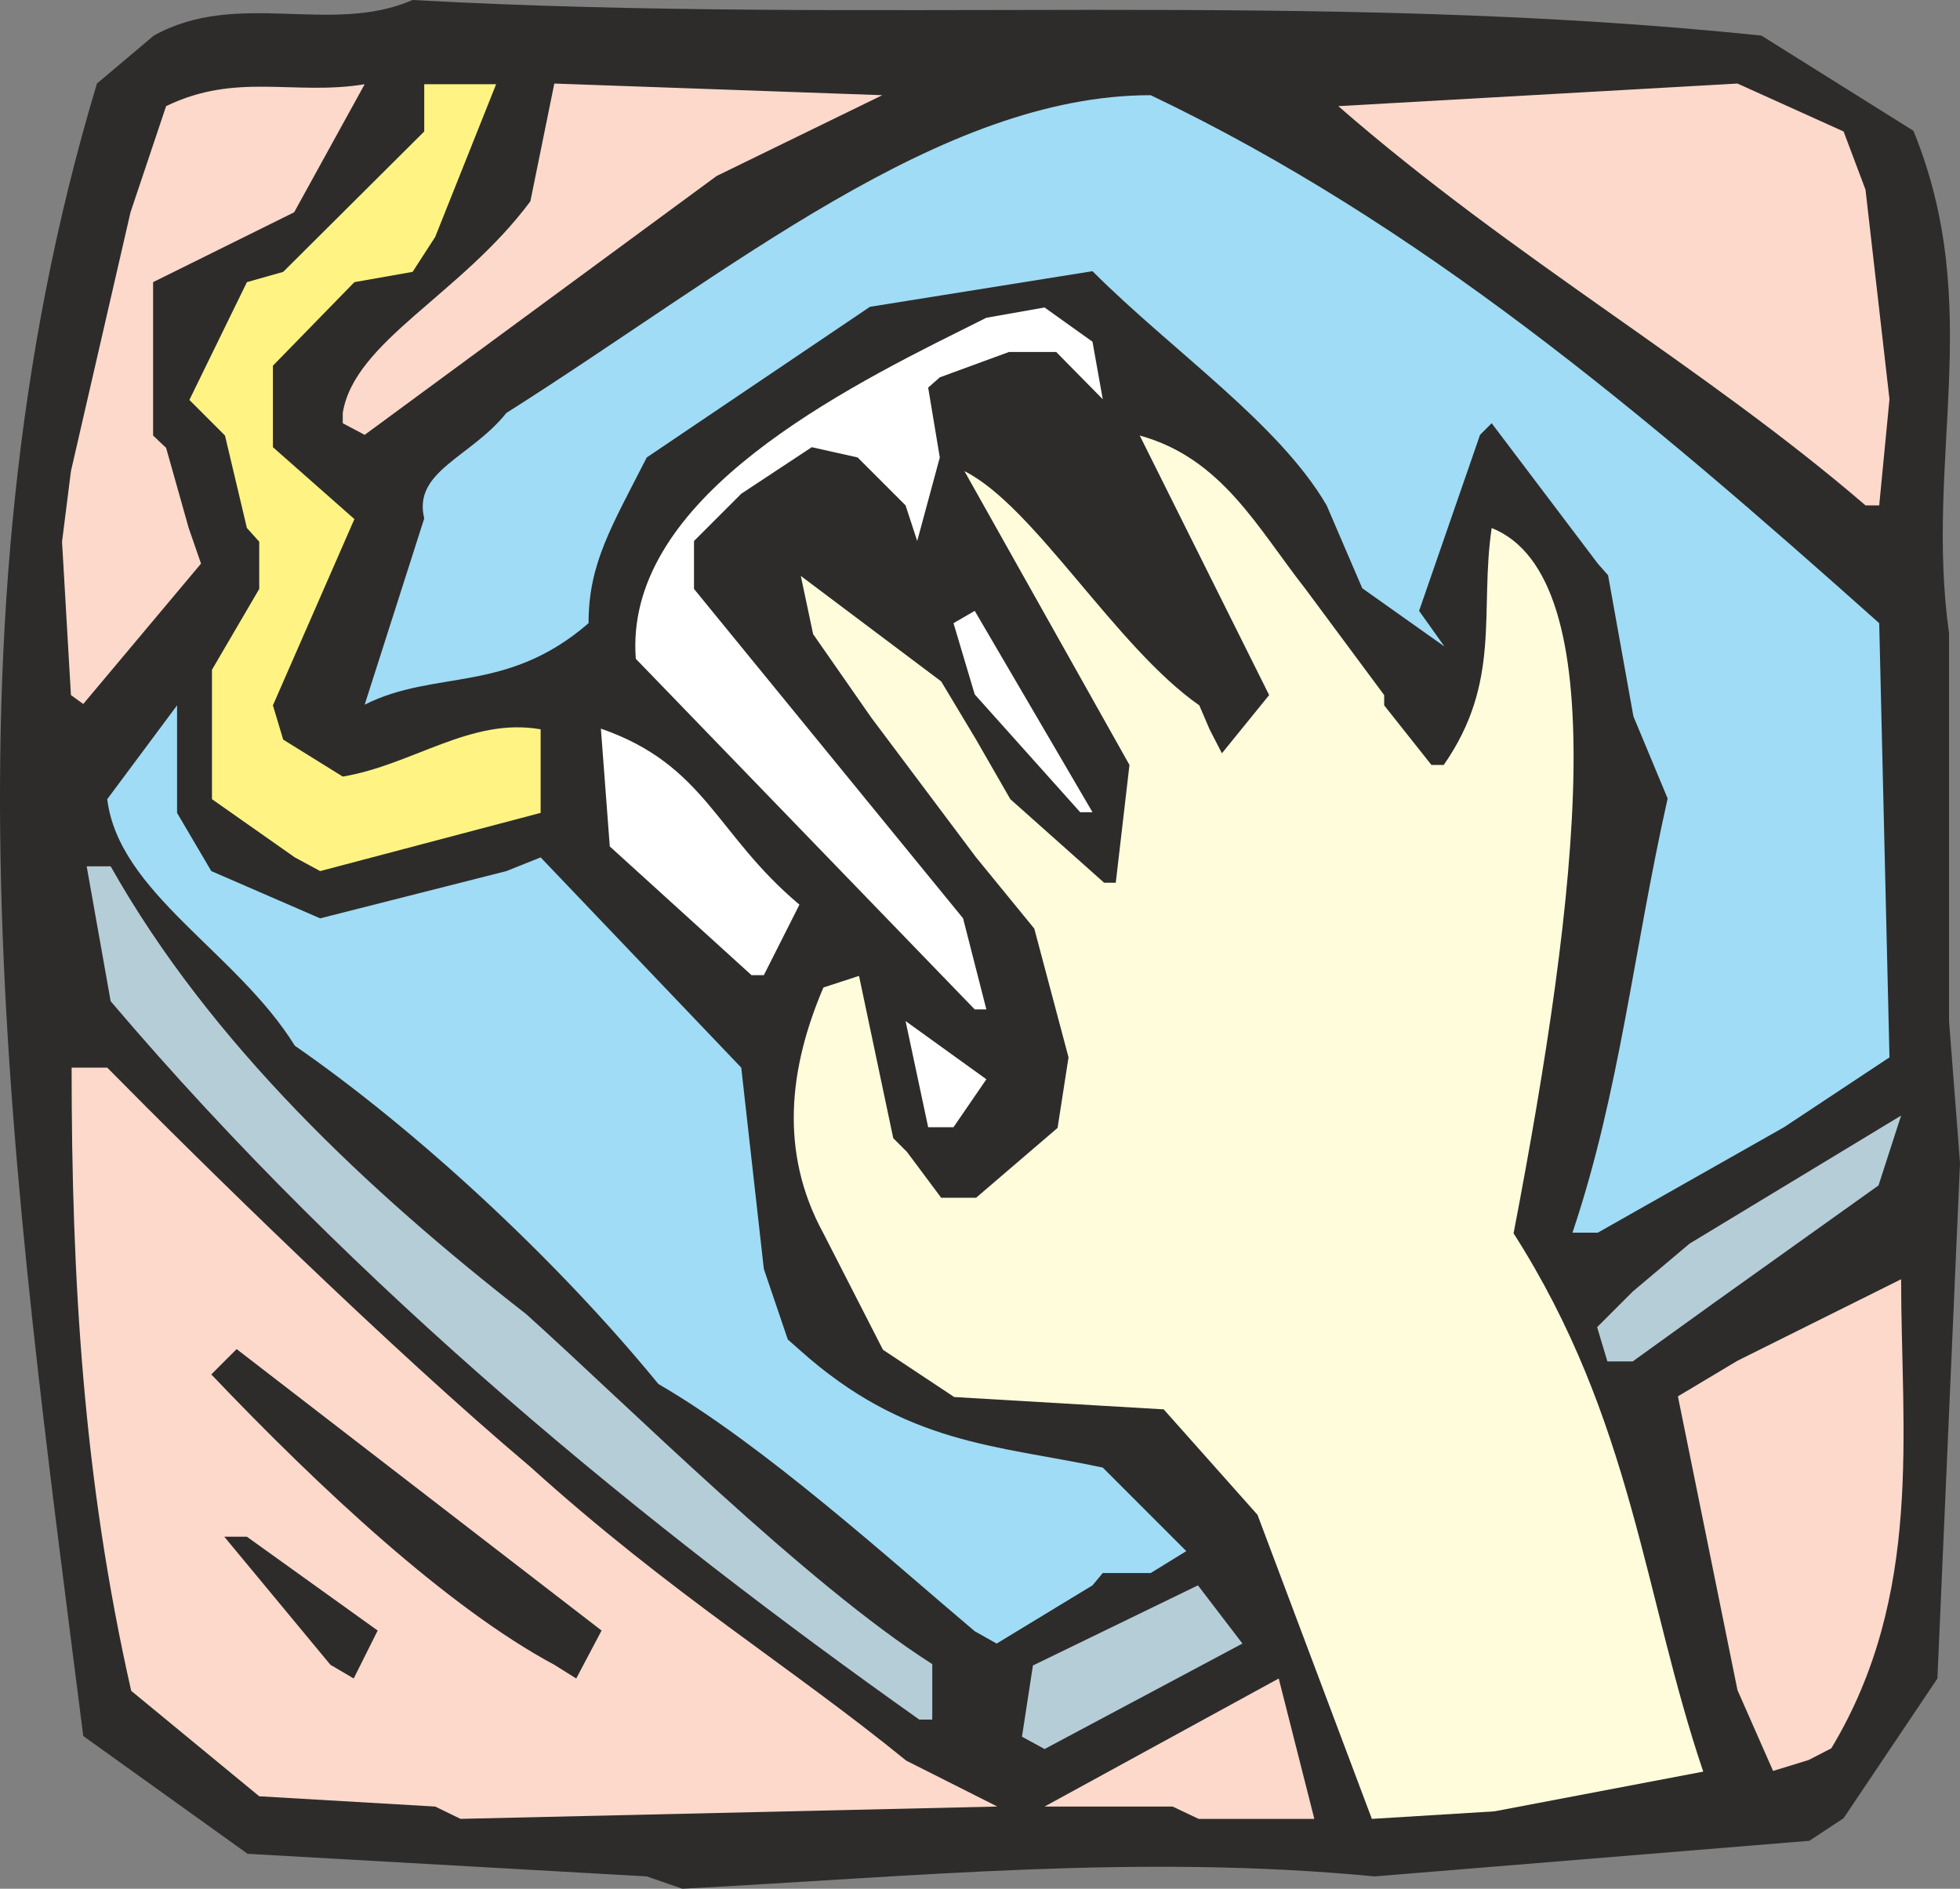
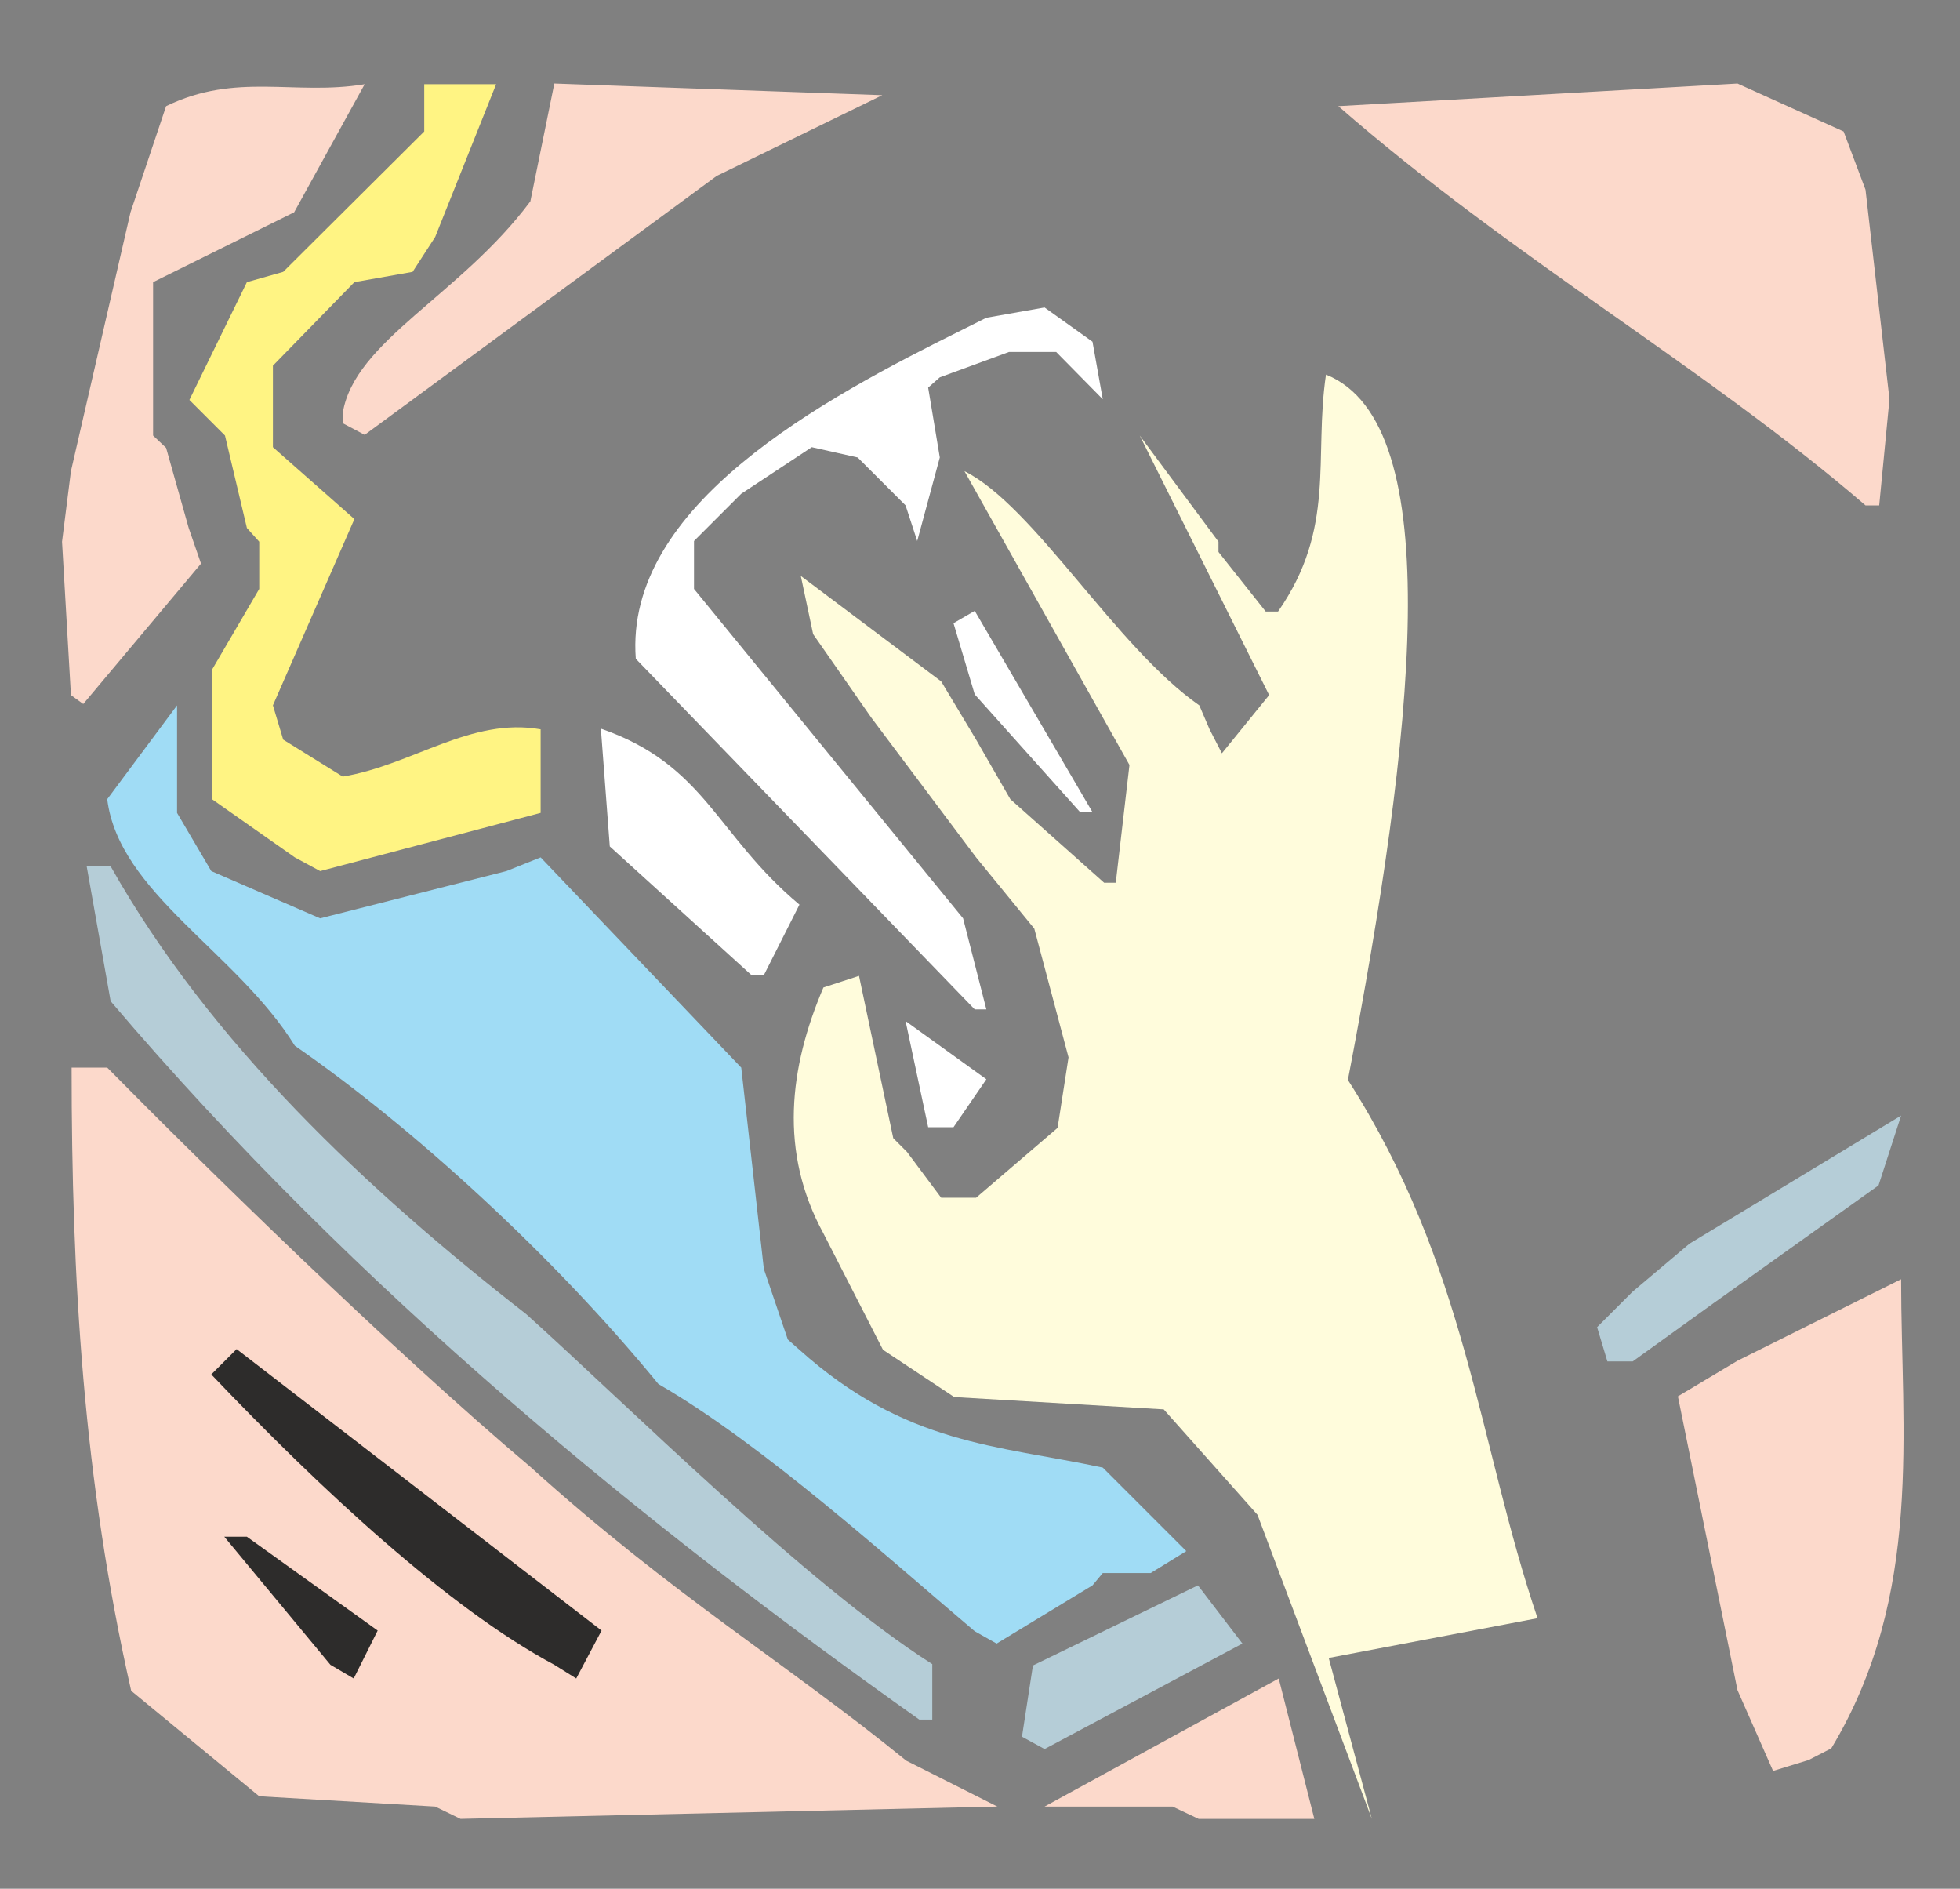
<svg xmlns="http://www.w3.org/2000/svg" width="274.809" height="264.768" viewBox="0 0 206.107 198.576">
  <rect x="0" y="0" width="206.107" height="198.576" fill="#808080" stroke="none" />
-   <path d="m264.878 519.513-41.976-2.376-17.28-12.384c-7.344-57.96-15.984-115.92 1.44-173.736l5.976-5.04c8.784-4.896 18.648 0 27.216-3.744 48.096 2.664 94.896-1.152 141.84 3.744l15.984 10.008c7.56 18.504 1.152 34.344 3.744 52.848v40.752l1.152 14.904-2.376 54.216-9.864 14.688-3.6 2.376-45.72 3.744c-24.768-2.376-48.024 0-72.792 1.296z" style="fill:#2d2c2b" transform="translate(-196.867 -322.233)" />
  <path d="m242.63 512.169-18.504-1.08L210.662 500c-5.04-22.248-6.264-43.272-6.264-65.52h3.744c9.864 10.008 29.808 29.592 44.496 41.976 14.904 13.464 27.144 20.808 39.528 30.888l9.576 4.824-56.448 1.296zm77.544 0H306.71l24.624-13.464 3.744 14.76H322.91z" style="fill:#fcd9cb" transform="translate(-196.867 -322.233)" />
-   <path d="m341.126 513.465-12.024-31.968-9.864-11.088-22.032-1.296-7.488-4.968-6.264-12.24c-4.68-8.568-3.6-17.424 0-25.848l3.744-1.224 3.6 17.064 1.44 1.44 3.6 4.824h3.672l8.568-7.344 1.152-7.416-3.6-13.536-6.12-7.488-11.016-14.688-6.12-8.784-1.296-6.12 14.76 11.088 3.672 6.12 3.6 6.264 9.864 8.784h1.224l1.44-12.384-17.352-30.888c7.344 3.672 15.912 18.504 24.696 24.624l1.08 2.52 1.296 2.52 4.968-6.12-13.608-27.288c8.64 2.376 12.384 9.72 17.424 16.128l8.28 11.16v1.08l4.968 6.264h1.296c6.12-8.784 3.744-16.128 5.04-24.912 12.96 5.184 9.216 38.088 2.304 74.16 12.528 19.584 13.68 38.088 19.944 56.592l-21.96 4.176z" style="fill:#fffcdc" transform="translate(-196.867 -322.233)" />
+   <path d="m341.126 513.465-12.024-31.968-9.864-11.088-22.032-1.296-7.488-4.968-6.264-12.24c-4.68-8.568-3.6-17.424 0-25.848l3.744-1.224 3.6 17.064 1.44 1.44 3.6 4.824h3.672l8.568-7.344 1.152-7.416-3.6-13.536-6.12-7.488-11.016-14.688-6.12-8.784-1.296-6.12 14.76 11.088 3.672 6.12 3.6 6.264 9.864 8.784h1.224l1.44-12.384-17.352-30.888c7.344 3.672 15.912 18.504 24.696 24.624l1.08 2.52 1.296 2.52 4.968-6.12-13.608-27.288l8.28 11.16v1.08l4.968 6.264h1.296c6.12-8.784 3.744-16.128 5.04-24.912 12.96 5.184 9.216 38.088 2.304 74.16 12.528 19.584 13.68 38.088 19.944 56.592l-21.96 4.176z" style="fill:#fffcdc" transform="translate(-196.867 -322.233)" />
  <path d="m383.318 508.425-3.744-8.496-6.264-30.888 6.264-3.744 17.208-8.568c0 15.912 2.376 33.192-7.344 49.32l-2.376 1.224z" style="fill:#fcd9cb" transform="translate(-196.867 -322.233)" />
  <path d="M293.534 503.025c-28.368-20.088-59.04-44.928-85.032-75.528l-2.52-14.184h2.52c10.512 18.648 27.072 34.128 43.704 47.088 10.656 9.576 29.448 28.368 42.696 36.792v5.832zm10.8 1.8 1.152-7.488 17.352-8.424 4.68 6.12-20.808 11.088z" style="fill:#b5cdd7" transform="translate(-196.867 -322.233)" />
  <path d="m231.614 497.265-11.16-13.464h2.376l13.752 9.864-2.52 5.04zm23.544 0c-11.16-5.976-24.624-18.504-36.072-30.528l2.664-2.664 38.376 29.592-2.664 5.04z" style="fill:#2d2c2b" transform="translate(-196.867 -322.233)" />
  <path d="M299.366 493.737c-8.712-7.344-22.176-19.584-33.264-25.992-11.016-13.464-25.848-27-38.232-35.568-6.12-9.864-18.504-16.056-19.728-25.92l7.344-9.864v11.304l3.6 6.12 11.448 4.968 19.584-4.968 3.6-1.44 21.096 22.104 2.376 21.168 2.52 7.416 1.224 1.08c11.16 10.008 20.736 10.008 31.896 12.384l8.784 8.784-3.744 2.304h-5.04l-1.08 1.296-10.08 6.12z" style="fill:#a0dcf5" transform="translate(-196.867 -322.233)" />
  <path d="m365.894 465.369-1.08-3.6 3.744-3.744 5.976-5.04 22.248-13.464-2.376 7.344-17.352 12.384-8.496 6.12z" style="fill:#b5cdd7" transform="translate(-196.867 -322.233)" />
-   <path d="M362.222 451.833c4.968-14.76 6.408-29.592 10.008-45.648l-3.6-8.64-2.664-14.832-1.08-1.224-11.16-14.76-1.224 1.224-6.408 18.504 2.664 3.744-8.64-6.12-3.744-8.712c-5.04-8.64-16.2-16.2-24.624-24.624l-23.4 3.744-23.472 15.84c-3.744 7.344-6.12 11.16-6.12 17.424-8.64 7.488-16.128 4.824-23.544 8.568l6.264-19.584c-1.224-4.968 4.896-6.408 8.64-11.088 23.544-14.904 45.648-33.408 67.752-33.408 28.224 13.464 51.84 33.408 76.608 55.512l1.08 45.648-11.088 7.344-19.584 11.088z" style="fill:#a0dcf5" transform="translate(-196.867 -322.233)" />
  <path d="m294.47 440.745-2.376-11.16 8.496 6.12-3.456 5.04zm4.896-12.385-35.64-36.863c-1.224-16.128 19.584-27.288 34.416-34.632l2.448-1.224 6.12-1.08 5.04 3.6 1.08 6.048-4.896-4.968h-4.968l-7.272 2.664-1.224 1.08 1.224 7.344-2.376 8.784-1.224-3.744-5.04-5.04-4.824-1.08-7.416 4.896-4.968 4.968v5.04l28.296 34.632 2.448 9.576zm-23.472-3.6-14.904-13.535-.936-12.384c11.016 3.816 12.096 11.16 20.88 18.504l-3.744 7.416z" style="fill:#fff" transform="translate(-196.867 -322.233)" />
  <path d="m227.87 412.377-8.712-6.12v-13.608l4.968-8.496v-4.968l-1.296-1.44-2.304-9.72-3.744-3.744 6.048-12.384 3.816-1.08 14.832-14.76v-4.968h7.56l-6.408 16.056-2.376 3.672-6.12 1.08-8.568 8.784v8.568l8.568 7.56-8.568 19.584 1.08 3.6 6.264 3.888c7.344-1.224 13.464-6.264 20.808-4.968v8.784l-23.184 6.12z" style="fill:#fff483" transform="translate(-196.867 -322.233)" />
  <path d="m310.454 407.625-11.088-12.384-2.232-7.488 2.232-1.296 12.384 21.168z" style="fill:#fff" transform="translate(-196.867 -322.233)" />
  <path d="m204.326 395.313-.936-16.128.936-7.416 6.264-27.216 3.744-11.16c7.416-3.6 13.464-1.08 20.88-2.304l-7.416 13.464-14.832 7.344v16.128l1.368 1.296 2.376 8.424 1.296 3.744-12.384 14.76zm188.712-19.944c-17.064-14.688-36.936-25.848-55.44-41.976l41.976-2.376 11.16 5.04 2.304 6.12 2.52 22.032-1.08 11.16zm-160.128-9.72c1.224-7.56 12.384-12.384 19.728-22.248l2.52-12.384 34.488 1.224-17.424 8.496-37.008 27.216-2.304-1.224z" style="fill:#fcd9cb" transform="translate(-196.867 -322.233)" />
</svg>